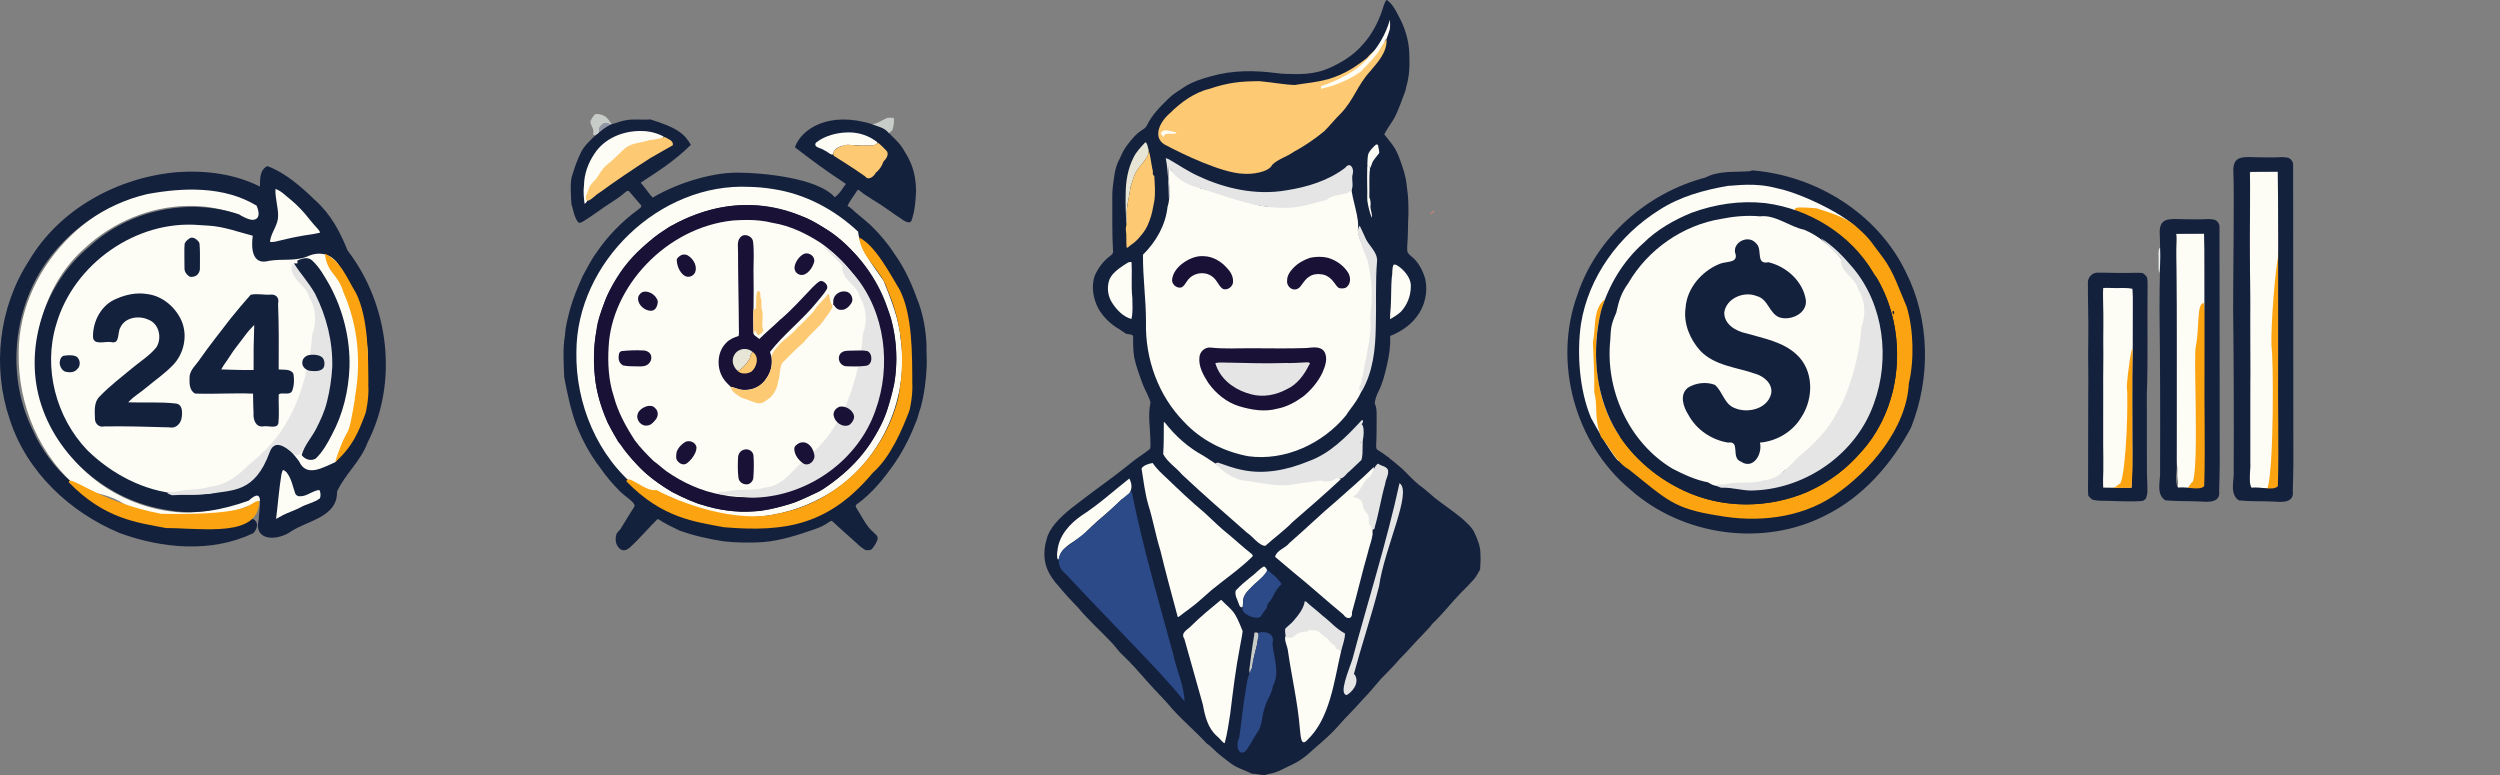
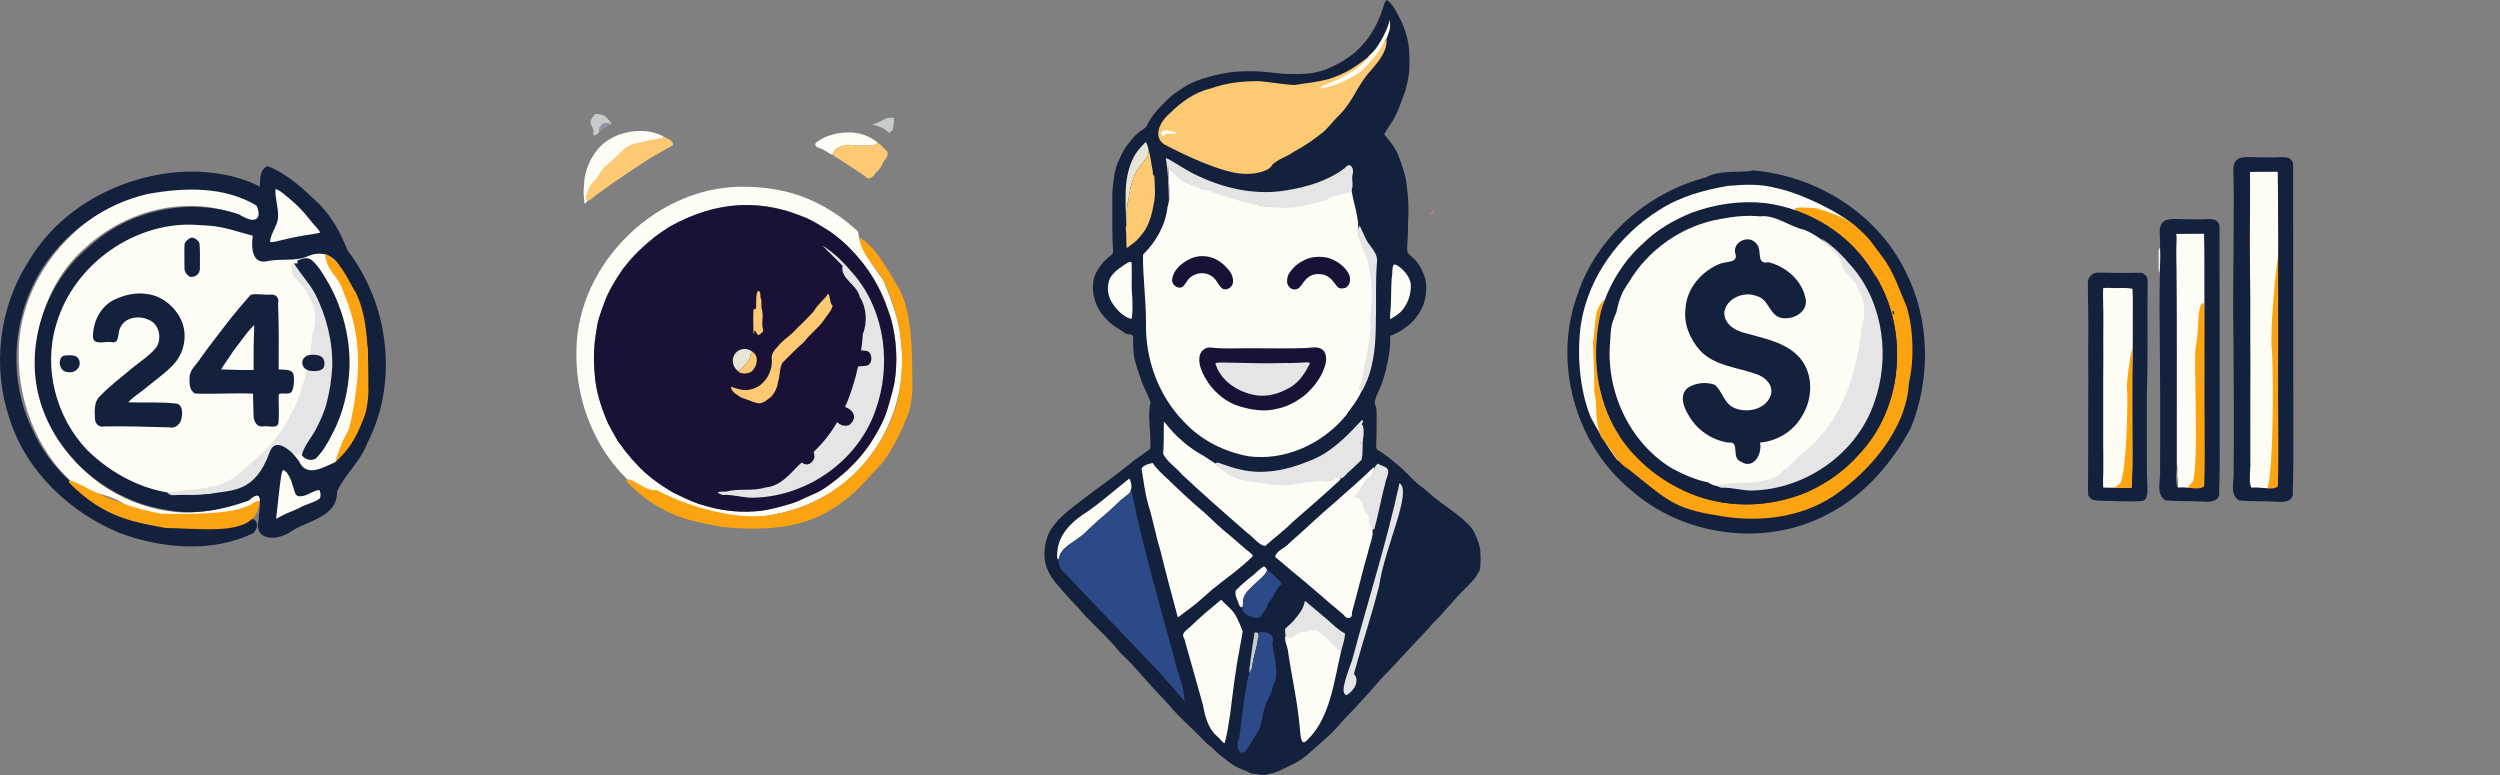
<svg xmlns="http://www.w3.org/2000/svg" xmlns:ns1="http://sodipodi.sourceforge.net/DTD/sodipodi-0.dtd" xmlns:ns2="http://www.inkscape.org/namespaces/inkscape" version="1.1" viewBox="0 0 2079.222 644.6" width="2079.222pt" height="644.6pt" id="svg390" ns1:docname="zalety-korzystania-z-autoresponderallegro.svg" ns2:version="1.3.2 (091e20e, 2023-11-25)">
  <rect x="0" y="0" width="2079.222" height="644.6" fill="#808080" stroke="none" />
  <defs id="defs390" />
  <ns1:namedview id="namedview390" pagecolor="#ffffff" bordercolor="#666666" borderopacity="1.0" ns2:showpageshadow="2" ns2:pageopacity="0.0" ns2:pagecheckerboard="0" ns2:deskcolor="#d1d1d1" ns2:document-units="pt" ns2:zoom="0.69822617" ns2:cx="1690.7129" ns2:cy="315.08415" ns2:window-width="1760" ns2:window-height="919" ns2:window-x="744" ns2:window-y="48" ns2:window-maximized="0" ns2:current-layer="svg390" />
  <path d="m 1744.284,226.772 c 7.529,-0.12 15.059,0.361 22.588,0.241 5.025,0.105 10.102,-0.436 15.097,0.038 1.241,0.978 2.896,1.993 3.52,3.483 0.722,1.79 0.617,4.002 0.647,5.912 -0.399,30.494 0.474,61.282 -0.639,91.768 -0.03,20.813 0.023,41.619 0.075,62.432 -0.015,6.018 0.511,12.043 0.414,18.06 -0.015,2.038 -0.587,3.934 -1.181,5.86 -1.301,1.346 -2.392,2.227 -4.37,2.204 -11.441,0.684 -22.98,-0.323 -34.443,-0.338 -1.7,-0.128 -3.43,-0.293 -5.092,-0.707 -1.647,-0.466 -2.971,-2.136 -4.077,-3.377 -0.444,-4.513 -0.173,-8.891 -0.188,-13.427 0.075,-23.566 0.01,-47.14 0.12,-70.707 0.301,-15.3 -0.301,-30.577 0.038,-45.884 0.293,-15.789 -0.391,-31.615 -0.316,-47.396 -0.038,-4.257 3.49,-8.139 7.808,-8.161 z" fill="#17242e" id="path92-4" style="stroke-width:0.752;fill:#14213d;fill-opacity:1" />
  <path d="m 1749.203,239.567 c 3.347,-0.346 6.777,0.083 10.147,0.015 4.927,0.105 9.335,-0.451 14.134,0.572 0.414,5.032 0.429,10.057 0.354,15.097 -0.015,10.779 -0.068,21.566 -0.06,32.345 -0.489,17.541 -0.602,35.105 -0.466,52.654 -0.03,21.829 0.511,43.462 -0.557,65.313 -7.8,0.196 -15.743,0.203 -23.536,-0.038 -0.248,-4.716 -0.09,-9.41 0.075,-14.119 0.075,-7.274 0,-14.548 -0.105,-21.821 -0.045,-14.54 0.068,-29.087 0.023,-43.627 -0.15,-14.044 0.286,-28.08 0.045,-42.123 -0.01,-10.027 0.263,-20.039 -0.075,-30.073 -0.023,-4.724 -0.278,-9.478 0.023,-14.194 z" fill="#91a1a7" id="path97-7" style="fill:#fdfdf6;fill-opacity:1;stroke-width:0.752" />
  <path d="m 1871.676,142.789 c 7.958,-0.188 15.924,-0.323 23.89,-0.165 0.128,5.965 -0.406,11.885 -0.023,17.85 0.083,6.281 -0.406,12.517 0.06,18.805 0.248,19.55 -0.098,39.114 0.023,58.671 0.263,55.723 -0.248,111.468 0.098,167.184 l -0.654,1.241 c -7.86,-0.647 -15.721,-0.436 -23.596,-0.745 -0.203,-3.49 -0.226,-6.98 -0.173,-10.471 0.233,-25.823 -0.143,-51.653 0.06,-77.476 0.143,-5.521 0.196,-11.027 0.038,-16.548 -0.226,-17.549 -0.218,-35.105 0.083,-52.654 0.09,-20.084 -0.73,-40.092 -0.316,-60.176 0.361,-14.134 0.105,-28.29 -0.03,-42.424 0.166,-1.031 0.331,-2.069 0.542,-3.092 z" fill="#909fa4" id="path65-4" style="fill:#fdfdf6;fill-opacity:1;stroke-width:0.752" />
  <path d="m 1809.898,194.443 c 7.748,0.09 15.488,-0.15 23.235,-0.135 0.098,3.611 0.324,7.214 0.421,10.824 -0.083,14.201 -0.173,28.395 -0.06,42.597 -0.03,24.07 -0.09,48.141 0.023,72.211 -0.384,26.365 0.579,52.737 -0.105,79.086 -0.143,-2.858 -0.293,-5.732 -0.602,-8.583 l -0.271,0.632 c -1.309,3.076 -1.121,6.913 -1.331,10.23 -0.158,-2.181 -0.286,-4.355 -0.526,-6.529 -1.595,1.685 -1.249,4.641 -1.565,6.815 -0.677,-0.15 -1.354,-0.308 -2.031,-0.459 -0.113,1.121 -0.226,2.242 -0.339,3.362 -1.602,0.211 -3.114,0.542 -4.656,1.053 -3.415,0.293 -6.762,0.158 -10.192,0.143 -0.286,-0.474 -0.579,-0.948 -0.865,-1.422 1.173,-3.475 -0.339,-6.334 -0.143,-9.861 0.09,-2.896 0.278,-5.702 -0.489,-8.537 -0.308,-3.957 -0.098,-7.8 -0.12,-11.772 0.03,-23.07 0.158,-46.14 0,-69.202 0.01,-19.805 0.196,-39.618 -0.06,-59.424 -0.113,-9.53 0.09,-19.053 -0.278,-28.584 -0.293,-7.469 0.639,-15.006 -0.045,-22.446 z" fill="#92a2a8" id="path83-5" style="fill:#fdfdf6;fill-opacity:1;stroke-width:0.752" />
  <path d="m 1835.22,391.075 c -0.121,4.632 -1.254,9.807 -2.372,14.172 -2.539,1.871 -13.564,3.076 -15.967,2.191 3.09,-0.177 3.038,-3.428 7.014,-7.107 5.172,-17.89 -0.01,-106.359 2.475,-113.003 2.964,-15.226 0.545,-35.427 6.465,-35.243 3.123,13.038 3.551,94.348 3.551,94.348 z" fill="#9bafb6" id="path163-2" ns1:nodetypes="sccccccs" style="fill:#fca311;fill-opacity:1;stroke-width:0.752" />
  <path d="m 1772.676,405.686 c -6.356,0.189 -6.866,0.09 -15.607,-0.002 3.234,-0.782 2.605,-1.149 6.582,-3.927 5.172,-13.511 6.4,-70.961 5.212,-80.661 0.732,-12.003 4.147,-34.246 4.736,-30.722 -0.334,26.485 -0.194,60.666 -0.194,60.666 -0.284,20.977 0.928,37.259 -0.729,54.645 z" fill="#9bafb6" id="path163-2-9" ns1:nodetypes="ccccccc" style="fill:#fca311;fill-opacity:1;stroke-width:0.654" />
  <path d="m 1898.022,391.923 c -0.121,4.632 -1.254,9.807 -2.372,14.172 -2.539,1.871 -13.564,3.076 -15.967,2.191 3.09,-0.177 2.382,0.944 6.359,-2.735 5.172,-17.89 4.801,-108.327 3.131,-117.376 -0.752,-16.319 3.169,-68.437 6.902,-81.807 5.965,-2.046 3.114,140.913 3.114,140.913 z" fill="#9bafb6" id="path163-2-4" ns1:nodetypes="sccccccs" style="fill:#fca311;fill-opacity:1;stroke-width:0.752" />
  <path d="m 1457.411,141.71 c 53.094,4.265 104.158,35.892 127.582,84.398 20.209,39.888 20.863,88.305 4.368,129.544 -16.186,30.383 -40.043,57.719 -71.362,73.097 -51.772,26.487 -118.644,16.949 -161.993,-21.509 -46.262,-38.294 -64.74,-106.025 -43.977,-162.417 15.967,-47.903 58.061,-84.496 106.512,-97.224 11.361,-6.021 24.682,-4.181 36.828,-5.244 0.681,-0.215 1.361,-0.431 2.042,-0.646 z" fill="#191236" id="path36" style="fill:#14213d;fill-opacity:1" />
  <path d="m 1152.959,0 c 1.41,0.3 2.11,1.33 3.12,2.27 3.51,3.54 5.5,8.03 7.82,12.36 4.48,8.41 7.28,17.62 8.07,27.12 0.32,7.89 0.71,16.24 -0.9,24.01 -0.43,3.29 -1.66,6.39 -2.18,9.66 -3.12,7.9 -5.68,16.38 -9.83,23.8 -2.56,4.21 -5.56,8.1 -7.81,12.52 4.46,5.46 8.97,10.6 11.61,17.26 3.34,8.44 6.59,17.64 7.25,26.75 1.18,7.22 1.35,14.69 1.27,22 -0.5,9 -0.22,18.02 -1,27 -0.03,1.86 -0.23,3.91 0.59,5.62 1.66,2.24 4.25,3.75 6.1,5.87 3.93,4.41 6.63,9.97 8.27,15.61 2.49,11.12 -0.35,23.25 -7.51,32.12 -5.39,7.05 -13.45,12.2 -21.62,15.43 0.32,7.89 -0.71,15.69 -2.5,23.36 -1.69,7.67 -3.7,15.87 -7.28,22.9 -1.54,3.06 -2.79,6.55 -3.12,9.97 1.76,3.23 1.58,6.56 1.63,10.12 -0.13,8.03 0.13,15.96 -0.37,24 0,1.64 -0.31,3.69 1.42,4.57 3.01,1.84 5.76,3.74 8.53,5.91 l 0.85,-0.2 -0.3,0.8 c 4.15,2.96 7.91,6.32 11.78,9.64 4.32,4.36 8.5,8.8 13.22,12.75 4.65,3.28 8.89,7.14 13.19,10.85 7.33,5.71 15.06,10.93 22.29,16.77 3.95,3.7 8.47,7.24 10.7,12.18 2.63,5.43 5.08,11.62 5.01,17.73 0.31,4.33 -0.02,8.6 -0.28,12.91 -1.76,2.78 -2.98,5.73 -5.23,8.22 -3.3,3.7 -6.74,7.3 -10.32,10.73 -8.44,8.63 -15.31,17.87 -24.29,26.3 -1.88,2.82 -4.5,5.11 -6.73,7.68 -6.98,7.04 -13.37,14.61 -20.39,21.61 -4.89,5.77 -10.27,11.04 -15.53,16.47 -5,5.65 -9.67,11.64 -15.01,16.97 -4.07,4.6 -8.17,9.14 -12.53,13.48 -3.86,3.82 -7.22,8.1 -11.03,11.97 -7.08,7.52 -14.93,13.62 -22.48,20.51 -3.73,3.06 -7.61,5.87 -11.99,7.92 -5.74,2.56 -10.64,5.74 -16.87,7.47 -2.3,0.41 -4.53,0.98 -6.78,1.61 -3.66,-0.02 -7.2,-1.01 -10.81,-1.19 -4.57,-2.3 -9.4,-3.81 -13.9,-6.25 -4.57,-2.72 -8.28,-6.03 -12.56,-9.3 -3.74,-2.89 -6.75,-6.78 -10.7,-9.35 -9.16,-9.84 -19.45,-18.59 -28.5,-28.51 -6.43,-7.9 -13.81,-14.82 -20.52,-22.48 -6.88,-7.8 -13.61,-15.65 -21.21,-22.79 -3.36,-3.05 -5.75,-6.83 -8.88,-10.09 -9.2,-9.84 -19.31,-18.67 -27.94,-29.09 -5.4,-5.64 -10.78,-11.21 -15.69,-17.3 -4.62,-4.9 -8.5,-10.34 -10.77,-16.72 -2.45,-7.22 -2.12,-15.53 0.1,-22.77 1.05,-4.69 3.6,-8.87 6.56,-12.59 8.28,-10.25 20.36,-18.15 30.73,-26.22 11.92,-8.72 23.82,-17.5 35.28,-26.82 4.31,-3.34 9.05,-6.2 13.29,-9.64 0.9,-1.55 0.37,-3.97 0.52,-5.74 -0.03,-10.92 -2.31,-22.25 0.07,-33.01 -1.43,-5.39 -4.63,-10.29 -6.62,-15.52 -2.63,-7.42 -5.33,-14.32 -6.95,-21.99 -0.8,-5.49 -1,-10.95 -0.89,-16.49 0.54,-3.14 -3.74,-2.53 -5.65,-3.08 -2.19,-1.14 -4.01,-2.78 -6.14,-4.02 -6.94,-4.01 -13.08,-9.9 -17.04,-16.88 -4.46,-8.28 -6.3,-18.99 -2.89,-27.94 2.67,-5.87 6.65,-11.26 11.74,-15.26 1.32,-1.21 2.9,-1.92 3.32,-3.77 -0.96,-15.12 -0.58,-30.82 -0.67,-46.04 -0.12,-5.4 0.69,-10.67 1.43,-16 0.79,-5.43 1.83,-10.7 4.62,-15.51 1.83,-4.32 3.85,-8.45 6.79,-12.14 3.4,-4.35 7.23,-9.13 12.01,-12 1.66,-1.07 3.19,-2.1 4.04,-3.96 3.9,-8.34 10.82,-15.3 17.33,-21.65 3.74,-3.86 8.16,-6.45 12.57,-9.45 7.29,-4.79 15.25,-7.54 23.65,-9.69 17.79,-5.05 35.85,-4.92 54.06,-2.54 5.28,0.71 10.68,0.78 16,0.8 9.13,0.13 18.63,-1 27.07,-4.65 10.69,-4.57 21.47,-11.2 28.98,-20.2 7.11,-7.86 12.09,-17.12 15.56,-27.09 1.27,-3.34 1.74,-6.64 3.77,-9.67 z" fill="#191236" id="path57" style="fill:#14213d;fill-opacity:1" />
  <path d="m 1153.149,32.4 c 0.826,10.533 -6.966,18.992 -13.254,26.505 -11.217,12.183 -13.389,23.28 -24.677,35.396 -4.905,4.643 -9.107,10.228 -13.943,14.904 -7.623,6.292 -16.704,12.539 -25.521,17.213 -5.373,3.927 -12.967,5.919 -17.649,10.645 -2.922,6.368 -17.452,8.136 -24.253,7.413 -17.431,-0.548 -50.335,-16.259 -65.357,-24.309 -9.56,-5.947 -4.742,-18.182 4.75,-26.237 8.385,-8.395 19.906,-16.968 32.238,-19.924 15.898,-5.4 26.213,-6.379 41.827,-6.518 13.671,1.338 20.787,2.889 29.343,3.227 11.924,-2.002 16.48,-1.891 27.871,-4.831 13.741,-4.114 22.887,-10.311 32.375,-17.693 3.815,-4.921 12.9,-10.551 16.249,-15.791 z" fill="#596178" id="path72" ns1:nodetypes="ccccccccccccccc" style="fill:#fdc972;fill-opacity:1" />
-   <path d="m 542.801,164.329 c 23.349,-13.669 53.021,-21.541 73.168,-20.699 14.205,0.097 63.417,3.426 78.361,20.456 6.096,-5.343 5.346,-6.353 9.227,-11.114 -18.32,-12.118 -27.538,-19.063 -42.458,-30.485 5.486,-15.443 28.357,-30.419 64.313,-19.186 5.18,2.06 10.25,2.74 13.92,7.38 4.04,4.22 8.44,7.7 11.52,12.79 2.57,4.2 5.32,8.53 7.03,13.16 2.74,6.99 3.97,14.63 4.02,22.12 -0.44,8.44 -0.93,16.55 -3.77,24.61 -1.16,2.88 -4.54,1.09 -6.43,0.07 -8.73,-5.55 -16.91,-12.2 -25.92,-17.34 -3.21,-2.4 -6.79,-4.08 -9.8,-6.72 -0.75,-0.48 -1.99,-2.07 -2.9,-1.18 -2.58,4.38 -6.17,8.4 -8.18,13.06 0.79,0.48 1.56,0.97 2.33,1.47 5.4,5.05 11.37,9.53 16.85,14.52 7.49,7.3 14.3,15.24 19.94,24.07 9.18,12.73 15.06,26.81 20.32,41.5 3.85,11.01 5.7,22.45 6.22,34.07 -0.15,5.97 0.41,11.9 0.16,17.87 -0.51,11.52 -1.97,22.85 -4.96,34 -1.07,3.14 -1.99,6.27 -2.86,9.47 -4.88,12.83 -10.74,25.11 -18.48,36.48 -8.8,12.78 -19.28,25.81 -32.02,34.84 -1.68,1.1 0.15,3.33 0.8,4.54 4.24,6.43 7.16,13.38 12.83,18.22 1.65,1.67 3.8,2.88 3.99,5.45 -0.68,3.18 -2.7,6.24 -4.77,8.7 -1.45,1.65 -3.42,1 -5.38,1.08 -2.66,-1.65 -5.19,-3.43 -7.35,-5.71 -6.77,-6.21 -13.79,-12.18 -20.49,-18.47 -0.92,-0.41 -2.13,0.66 -2.9,1.08 -3.49,2.44 -7.38,4.34 -11.43,5.66 -13.74,4.77 -28.55,9.63 -43.13,10.77 -10.93,0.69 -22.05,0.57 -32.94,-0.68 -12.36,-1.92 -24.82,-4.7 -36.59,-8.98 -5.97,-2.84 -12.03,-5.7 -17.52,-9.41 l -0.88,0.12 c -5.71,5.68 -11.05,11.78 -16.7,17.54 -2.54,2.32 -4.81,5.09 -7.64,7.04 -2.11,1.59 -5.22,1.6 -7.1,-0.36 -3.17,-2.89 -3.77,-7.44 -2.64,-11.41 0.49,-1.94 2.43,-3.26 3.59,-4.91 3.75,-5.8 7.04,-11.82 10.9,-17.54 0.99,-1.6 0.97,-2.32 -0.18,-3.81 -3.25,-3.72 -7.74,-6.26 -11.24,-9.79 -6.02,-6.06 -11.59,-12.5 -16.39,-19.58 -8.41,-10.83 -15.02,-23.12 -20.05,-35.86 -4.56,-12.62 -7.53,-26.48 -9.95,-39.61 -0.37,-11.44 -1.37,-23.57 0.68,-34.85 0.29,-7.49 2.58,-15.27 4.42,-22.47 2.6,-9.15 6.34,-17.87 10.22,-26.61 3.84,-6.83 7.07,-13.79 11.83,-20.05 9.17,-13.52 20.86,-25.43 34.02,-35.09 1.01,-1 3.37,-2.02 2.88,-3.71 -3.46,-3.83 -6.67,-7.85 -10.05,-11.75 -1.59,-1.01 -2.73,0.54 -3.92,1.4 -3.24,2.87 -6.81,5.24 -10.44,7.57 -8.15,5.14 -15.65,11.05 -23.89,16.11 -1.27,0.62 -3.09,1.89 -4.27,0.5 -3.41,-4.51 -4,-10.64 -5.49,-15.08 -0.34,-7.05 -1.15,-14.95 0.13,-21.93 2.13,-7.15 4.52,-14.35 7.86,-21.03 2.9,-5.72 7.26,-9.33 11.63,-13.83 1.31,-0.94 2.58,-1.93 3.78,-3.02 2.86,-2.54 5.76,-4.56 9.21,-6.23 l 1,-0.23 c 4.31,-1.17 8.3,-2.99 12.79,-3.5 3.34,-0.88 15.855,0.01 19.185,-0.53 21.6,6.634 28.355,11.653 33.771,21.151 -14.061,13.772 -26.429,21.441 -41.676,31.461 5.578,6.792 6.215,8.345 9.89,12.426 z" fill="#191236" id="path77" ns1:nodetypes="cccccccccccccccccccccccccccccccccccccccccccccccccccccccccccccccccccccccccc" style="fill:#14213d;fill-opacity:1" />
  <path d="m 494.831,95.05 c 2.74,-0.728 5.6,0.274 8.049,1.474 2.521,1.57 4.007,4.226 5.762,6.528 -1.059,1.172 -2.725,-0.909 -4.124,-0.719 -1.605,-0.498 -2.982,0.568 -4.127,1.544 -1.415,1.147 -2.623,3.024 -1.988,4.898 0.348,1.983 -2.056,2.742 -3.312,3.761 -2.213,0.297 -1.857,-2.096 -1.477,-3.465 -0.297,-2.867 -2.511,-5.155 -2.623,-8.06 0.893,-2.205 2.259,-4.193 3.84,-5.96 z" fill="#c7ccc8" id="path101" />
  <path d="m 737.631,98.16 c 1.853,-0.339 3.75,-0.28 5.62,-0.14 0.765,3.504 -0.141,7.072 -1.14,10.43 -0.93,0.74 -1.855,1.484 -2.78,2.23 -1.888,-2.457 -4.649,-4.059 -7.52,-5.109 -2.118,-0.802 -4.297,-1.431 -6.4,-2.271 3.269,-0.297 6.145,-2.032 8.981,-3.54 1.061,-0.57 2.129,-1.131 3.239,-1.6 z" fill="#c7ccc8" id="path102" />
  <path d="m 502.541,102.34 c 2,-0.3 3.58,0.28 5.3,1.21 -3.45,1.67 -6.35,3.69 -9.21,6.23 -1.41,-3.69 1.14,-5.64 3.91,-7.44 z" fill="#9096a6" id="path104" />
  <path d="m 968.569,108.43 c 3.55,-0.3 6.64,1.36 9.98,1.64 -0.46,0.42 -0.92,0.85 -1.39,1.27 -2.96,0.19 -5.53,-0.7 -8.39,0.47 -0.36,0.72 -0.72,1.45 -1.08,2.18 -0.89,-1.04 -1.68,-2.1 -2.41,-3.25 1.05,-0.99 1.72,-2.19 3.29,-2.31 z" fill="#c7ccc8" id="path107" style="fill:#fdfdf6;fill-opacity:1" />
  <path id="path109" d="m 533.428,108.968 c -15.033,-0.342 -30.851,6.055 -39.149,19.064 -5.168,7.686 -8.427,16.756 -8.577,26.056 -0.731,5.129 -0.116,10.28 0.44,15.391 3.706,-1.832 1.048,-4.35 4.333,-7.378 0.82,-2.407 6.16,-9.809 6.37,-8.739 3.731,-0.874 3.279,-6.236 6.468,-9.199 2.796,-3.619 7.807,-6.118 10.789,-9.615 4.721,-4.001 7.157,-6.286 13.44,-7.939 4.562,-1.669 8.191,-3.949 12.733,-5.74 3.576,-0.279 10.864,-5.66 11.772,-7.261 -5.79,-3.044 -12.057,-4.636 -18.617,-4.639 z" style="fill:#fdfdf6;fill-opacity:1" ns1:nodetypes="cccccccccccc" />
  <path id="path110" style="fill:#fdfdf6;fill-opacity:1" d="m 705.373,110.114 c -9.471,0.178 -19.215,2.625 -26.773,8.548 -2.475,4.238 4.802,4.341 6.979,6.385 2.305,0.75 5.815,4.561 7.311,3.214 0.467,-5.633 7.253,-6.913 11.8,-7.849 5.359,0.3 10.736,0.835 16.137,0.559 2.828,0.221 8.498,0.301 8.946,-2.611 -6.894,-5.522 -15.578,-8.389 -24.401,-8.246 z m 1.919,9.661 -0.104,0.025 z" ns1:nodetypes="ccccccccccc" />
  <path id="path112" d="m 552.761,113.911 c -4.037,1.351 -8.227,2.33 -12.488,2.561 -7.131,2.592 -15.751,2.078 -21.477,7.763 -4.866,4.48 -9.382,9.369 -14.669,13.36 -3.671,3.258 -5.801,7.783 -8.671,11.653 -2.699,2.611 -5.613,5.448 -6.231,9.326 -0.999,2.369 -3.833,7.584 -0.223,8.457 3.716,-1.429 6.131,-4.85 9.557,-6.778 13.712,-9.979 27.775,-19.476 42.052,-28.623 6.256,-3.752 12.71,-7.161 18.999,-10.858 0.607,-4.028 -4.192,-5.228 -6.85,-6.86 z m 4.92,4.623 c -0.576,0.027 -0.913,0.043 0,0 z m -55.882,37.197 c 0.496,0.225 0.837,0.381 0,0 z" style="fill:#fdc972;fill-opacity:1" />
  <path id="path117" d="m 730.181,118.701 c -3.706,3.82 -9.406,1.776 -14.076,2.299 -4.778,0.494 -9.56,-1.445 -14.255,-0.098 -3.687,1.269 -10.281,3.431 -8.585,8.52 2.509,1.824 5.393,3.339 8.015,5.111 6.137,3.896 12.222,7.878 18.157,12.076 2.897,3.986 7.499,0.092 9.02,-3.079 3.198,-2.447 5.082,-5.696 6.393,-9.318 2.537,-2.307 5.187,-6.676 1.827,-9.489 -2.156,-2.021 -4.054,-4.316 -6.495,-6.021 z" style="fill:#fdc972;fill-opacity:1" ns1:nodetypes="sccccccccss" />
  <path d="m 952.609,118.27 c 1.8,0.96 1.98,4.48 2.63,6.27 0.6,5.11 -2.8,7.64 -5.25,11.64 -3.58,3.69 -6.31,8.14 -7.7,13.12 -0.85,2.96 -2.15,5.38 -2.33,8.44 -1.09,7.39 -3.25,14.36 -2.87,22.01 -0.12,2.3 0.61,5 -0.24,7.16 -0.55,-8.4 -0.87,-16.73 -0.64,-25.16 -0.04,-10.59 1.74,-21.37 6.58,-30.87 2.27,-4.72 6.24,-8.79 9.82,-12.61 z" fill="#e7e6d6" id="path118" />
-   <path id="path120" d="m 1145.202,120.144 c -0.275,-0.023 -0.605,0.052 -0.993,0.256 -2.183,2.026 -4.373,4.131 -5.814,6.772 -1.211,2.676 -0.911,5.697 -1.154,8.558 0.024,1.136 -0.01,2.302 0.164,3.429 -0.141,-0.367 -0.223,-0.767 -0.259,-1.17 -0.196,6.082 -0.113,12.17 -0.04,18.253 0.243,3.811 -0.237,7.639 0.189,11.44 0.793,4.58 1.875,9.135 3.58,13.471 0.653,-3.085 -0.956,-6.014 -1.141,-9.056 0.466,-2.727 0.183,-5.589 -0.877,-8.149 0.206,-6.928 -0.169,-13.864 0.208,-20.789 0.397,-1.708 0.407,-3.534 0.104,-5.269 0.17,0.518 0.365,1.516 0.47,1.869 0.848,-1.65 1.209,-3.49 1.95,-5.184 1.598,-2.569 3.675,-4.825 5.481,-7.255 0.071,-1.752 -0.384,-3.461 -0.732,-5.162 0.031,-0.995 -0.309,-1.946 -1.135,-2.014 z m -8.057,17.845 c 0.014,-0.439 0.027,-0.879 0.044,-1.318 -0.07,0.402 -0.085,0.86 -0.044,1.318 z m 1.847,-0.422 c 0.05,-0.005 0.112,0.125 0.176,0.321 -0.178,0.028 -0.246,0.247 -0.283,0.536 -0.01,-0.05 -0.011,-0.102 -0.019,-0.146 0.02,-0.504 0.065,-0.704 0.126,-0.71 z" style="fill:#fdfdf6;fill-opacity:1" />
  <path id="path124" d="m 955.24,124.54 c 0.727,4.481 -2.754,7.863 -5.018,11.269 -3.846,4.118 -6.909,9.059 -8.27,14.578 -1.241,3.022 -1.97,6.184 -2.326,9.422 -1.351,7.318 -3.128,14.687 -2.476,22.186 0.717,3.166 -1.115,6.08 -0.77,9.228 0.671,4.575 0.192,9.19 0.548,13.792 -0.183,2.886 3.035,-1.226 4.346,-1.782 2.656,-1.744 4.863,-3.963 6.86,-6.423 3.326,-3.64 5.979,-7.853 7.591,-12.526 2.32,-5.517 3.213,-11.451 4.33,-17.284 1.011,-6.889 0.312,-13.86 -0.047,-20.77 -2.14,-0.761 -0.601,-3.675 -1.55,-5.376 -1.125,-5.427 -1.579,-11.001 -3.22,-16.314 z m -1.201,33.58 c -0.649,1.247 -2.541,4.5 -2.515,4.374 0.928,-1.405 1.683,-2.913 2.515,-4.374 z" style="fill:#fdc972;fill-opacity:1" />
  <path d="m 972.239,136.84 c 3.471,12.097 2.27,-1.415 26.014,19.712 8.232,2.145 15.678,3.416 24.197,5.103 9.605,4.286 19.733,8.731 30.129,9.975 11.717,1.981 23.856,-2.735 35.602,-5.163 8.158,-3.55 17.574,-2.397 25.438,-7.536 4.446,-0.728 10.935,-1.289 10.203,-3.59 0.535,10.694 7.154,26.086 5.483,35.988 1.129,13.24 12.278,21.119 12.444,34.626 2.369,12.193 -0.045,28.675 -0.236,40.868 0.534,7.93 -0.223,14.356 -1.673,22.099 4.972,-7.74 0.416,6.413 -1.644,8.921 -1.728,10.181 -0.324,9.75 -3.757,19.228 -0.916,11.97 -11.485,22.352 -14.873,28.289 -19.369,23.636 -50.794,38.297 -81.487,34.071 -20.262,-3.811 -39.396,-13.483 -53.46,-28.7 -21.249,-21.727 -32.22,-52.202 -31.514,-82.403 0.09,-18.837 -2.728,-37.928 -2.486,-56.527 10.812,-10.679 18.739,-24.431 20.398,-39.715 3.653,-11.394 -0.429,-24.57 1.222,-35.245 z" fill="#e7e6d6" id="path136" ns1:nodetypes="cccccccccccccccccccc" style="fill:#fdfdf6;fill-opacity:1" />
  <path d="m 1437.471,154.53 c 5.532,0.004 21.672,-2.947 39.732,1.88 27.684,5.48 77.326,33.589 65.473,36.804 -9.493,4.918 -52.65,55.694 -63.444,57.656 -8.718,5.659 -89.829,-40.486 -99.317,-35.489 -13.343,12.889 -28.181,20.229 -34.732,37.838 -9.858,9.499 1.261,29.408 -0.512,42.073 -0.788,14.493 4.222,72.917 2.2,87.363 0.49,5.379 -12.31,-14.369 -23.672,-35.174 -9.663,-22.993 -11.848,-53.752 -8.304,-78.18 6.284,-39.113 31.694,-73.771 64.991,-94.595 17.257,-11.235 37.481,-16.755 57.585,-20.175 z" fill="#e7e6d6" id="path146" ns1:nodetypes="cccccccccccc" style="fill:#fdfdf6;fill-opacity:1" />
  <path id="path147" style="fill:#fca311;fill-opacity:1" d="m 1560.713,230.778 c 26.942,45.669 22.122,109.247 -15.275,147.818 -30.549,34.547 -80.926,48.82 -125.228,36.683 -44.301,-12.216 -82.742,-49.114 -90.281,-95.4 -4.546,-23.501 -3.251,-48.288 4.842,-70.888 -10.265,7.844 -7.319,23.748 -9.971,35.223 0.449,13.975 1.482,27.883 1.105,41.775 3.277,12.79 -0.517,20.359 5.648,37.361 7.569,8.959 12.922,21.413 23.142,27.08 31.602,25.152 37.031,32.585 73.846,38.314 32.791,6.082 68.543,2.297 96.317,-16.193 30.516,-20.67 60.821,-56.355 62.723,-93.73 4.566,-19.245 3.933,-44.972 -1.804,-63.662 -5.953,-13.655 -10.934,-29.426 -20.053,-41.341 -9.604,-12.211 -8.853,-13.636 -20.871,-24.403 -7.324,-6.876 -16.31,-10.712 -34.209,-16.187 -42.814,-3.575 -2.13,5.203 50.068,57.551 z m -68.537,-67.673 c 3.051,-0.032 -2.368,0.128 0,0 z m 81.763,95.496 c 3.303,-0.371 0.062,6.537 0,0 z" ns1:nodetypes="ccccccccccccccccccccc" />
  <path id="path148" style="fill:#fdfdf6;fill-opacity:1" d="m 623.179,155.414 c -74.488,-3.626 -143.577,62.718 -143.798,137.153 -0.868,43.063 17.505,87.338 51.703,114.197 12.966,2.66 24.909,4.242 36.641,12.093 36.883,17.593 81.864,14.017 117.132,-5.732 45.594,-24.846 71.659,-79.274 64.324,-130.376 -1.351,-17.122 -8.005,-33.396 -14.261,-49.179 -8.952,-12.984 -19.591,-25.899 -21.256,-40.916 -19.452,-18.281 -43.961,-31.395 -70.555,-35.401 -6.587,-1.092 -13.253,-1.708 -19.929,-1.84 z m -3.236,15.152 c 52.562,-1.186 101.588,36.335 118.205,85.549 17.955,47.81 1.966,105.678 -37.192,138.299 -22.956,20.009 -53.644,31.181 -84.048,31.221 -39.528,-1.549 -78.27,-22.308 -100.185,-55.431 -36.446,-48.712 -28.103,-124.602 17.724,-164.623 23.026,-21.438 53.946,-34.526 85.496,-35.015 z" ns1:nodetypes="ccccccccccccccccc" />
  <path d="m 1468.391,168.94 c 36.306,4.715 70.843,25.95 89.596,57.687 19.025,28.488 23.929,65.243 16.397,98.33 -4.701,18.548 -13.188,36.072 -26.041,50.374 -12.172,14.354 -27.761,25.776 -44.763,33.722 -32.617,13.922 -71.128,14.169 -103.329,-1.053 -24.29,-11.472 -45.445,-30.016 -58.392,-53.707 -15.493,-28.915 -17.856,-63.919 -10.329,-95.543 6.404,-21.566 18.294,-41.527 35.206,-56.514 11.257,-11.216 25.439,-19.255 40.033,-25.255 19.836,-7.241 40.527,-10.369 61.62,-8.041 z" fill="#191236" id="path152" style="fill:#14213d;fill-opacity:1" />
  <path d="m 618.571,170.56 c 16.32,-0.32 32.83,3.13 47.96,9.19 7.35,2.34 13.28,6.48 19.88,10.33 9.66,5.72 17.79,13.31 25.26,21.62 7.02,7.93 13.21,16.55 18.01,26.01 5.02,8.71 7.87,17.87 11.31,27.24 4.58,17.76 5.91,36.12 2.77,54.25 -1.38,6.27 -3.44,12.33 -4.97,18.56 -2.89,11.33 -8.5,20.78 -14.63,30.58 -10.37,15.49 -24.16,28.13 -39.56,38.51 -3.16,2.12 -6.52,3.49 -10.03,4.9 -5.46,2.11 -10.96,5.52 -16.62,7.09 -8.18,2.33 -16.53,4.82 -24.95,6.03 -14.97,1.57 -30.46,0.45 -44.94,-3.76 -3.5,-1.3 -7.17,-1.7 -10.5,-3.42 -6.51,-2.38 -12.5,-5.71 -18.78,-8.56 -9.38,-5.86 -18.45,-11.88 -26.24,-19.82 -4.32,-4.57 -8.53,-9.15 -12.5,-14.05 -2.11,-2.57 -3.69,-5.44 -5.98,-7.87 -3.1,-5.41 -5.86,-10.68 -8.82,-16.17 -4.93,-12.23 -9.53,-25.23 -10.46,-38.47 -1.25,-12.69 -1.07,-25.45 1.28,-38 0.77,-7.77 3.49,-14.77 6.2,-22 3.36,-10.45 10.07,-20.21 16.11,-29.32 6.84,-8.73 14.49,-16.83 23.19,-23.74 4.54,-4.43 9.81,-7.29 14.98,-11 19.23,-10.61 39.87,-17.75 62.03,-18.13 z" fill="#191236" id="path153" />
  <path d="m 1193.399,174.91 c -1.14,1.42 -2.58,3.33 -4.52,3.56 1.3,-1.33 2.56,-3.37 4.52,-3.56 z" fill="#c98478" id="path154" />
  <path d="m 1463.911,179.94 c 12.343,-1.655 25.071,8.901 36.44,11.075 22.107,8.946 38.333,31.752 49.83,52.048 8.001,10.566 6.191,28.584 3.184,40.391 0.338,10.769 -2.242,27.22 -8.464,36.084 -6.185,7.924 -14.305,22.288 -21.017,31.697 -6.7,11.34 -12.273,23.765 -22.558,32.432 -8.191,6.48 -15.654,3.147 -20.521,11.937 -4.798,9.469 -18.192,7.491 -27.614,8.875 -10.905,-2.589 -22.628,3.814 -32.596,-3.331 -10.376,-1.926 -20.381,-6.579 -29.767,-11.454 -36.182,-21.754 -55.928,-65.59 -51.562,-107.138 0.549,-8.896 0.191,-11.811 4.93,-22.422 2.242,-10.077 4.037,-16.293 10.066,-24.675 16.36,-28.098 45.362,-48.278 77.505,-53.469 10.555,-2.106 21.404,-3.052 32.145,-2.052 z" fill="#e7e6d6" id="path156" ns1:nodetypes="cccccccccccccccc" style="fill:#fdfdf6;fill-opacity:1" />
-   <path id="path157" d="m 622.029,182.937 c -4.131,-0.026 -8.285,0.157 -12.477,0.442 -55.661,5.816 -100.94,55.194 -103.361,105.12 -0.84,13.65 -0.059,28.16 4.301,41.21 3.47,13.17 10.149,25.21 17.509,36.56 4.64,6.34 10.101,11.75 15.661,17.24 3.75,2.62 7.039,5.761 10.699,8.481 13.73,9.58 29.15,16.56 45.69,19.49 16.74,3.64 33.61,2.04 50.02,-2.32 5.44,-1.65 10.711,-3.76 16.031,-5.78 16.73,-7.13 30.91,-18.691 42.27,-32.791 3.39,-4.18 11.952,-14.75 14.642,-19.38 25.609,-68.374 -1.096,-121.216 -39.992,-148.879 -12.14,-7.99 -26.019,-14.67 -40.459,-16.98 -6.825,-1.738 -13.647,-2.368 -20.533,-2.413 z" style="fill:#fdfdf6;fill-opacity:1" ns1:nodetypes="scccccccccccccs" />
  <path id="path158-9" d="m 700.737,220.998 c -2.1,10.959 12.244,15.724 14.276,25.836 5.798,9.221 6.515,21.155 2.537,31.214 -0.993,20.949 -8.842,51.573 -19.486,69.774 -8.655,16.374 -19.449,27.2 -33.722,38.97 -7.194,7.318 -15.634,17.806 -27.627,18.575 -10.627,3.444 -21.865,0.601 -32.582,3.426 -5,0.177 -11.206,-0.027 -3.197,2.827 9.665,-0.534 18.567,2.999 28.138,2.223 43.342,-1.86 84.566,-31.061 98.948,-72.282 13.572,-37.109 8.317,-81.938 -17.311,-112.657 -7.905,-9.357 -16.353,-18.336 -26.862,-24.827 z" style="fill:#e5e5e5;fill-opacity:1" ns1:nodetypes="ccccccccccccc" />
  <path id="path158" d="m 1531.232,215.025 c -2.1,10.959 12.244,15.724 14.276,25.836 5.798,9.221 6.515,21.155 2.537,31.214 -0.993,20.949 -8.842,51.573 -19.486,69.774 -8.655,16.374 -19.449,27.2 -33.722,38.97 -7.194,7.318 -15.634,17.806 -27.627,18.575 -10.627,3.444 -21.865,0.601 -32.582,3.426 -5,0.177 -11.206,-0.027 -3.197,2.827 9.665,-0.534 18.567,2.999 28.138,2.223 43.342,-1.86 84.566,-31.061 98.948,-72.282 13.572,-37.109 8.317,-81.938 -17.311,-112.657 -7.905,-9.357 -16.353,-18.336 -26.862,-24.827 z" style="fill:#e5e5e5;fill-opacity:1" ns1:nodetypes="ccccccccccccc" />
  <path d="m 626.261,200.74 c 1.07,7.87 0.42,16.08 0.42,24.01 0.09,10.69 0.25,21.39 0.01,32.08 -0.37,5.96 -0.15,11.92 -0.1,17.93 0.12,1.41 -0.15,2.71 0.7,3.9 1.4,1.1 2.78,2.23 4.23,3.27 5.37,-5.38 11.27,-10.2 16.72,-15.51 10.03,-8.38 18.54,-18.06 27.56,-27.46 2.03,-1.87 4.15,-4.34 6.76,-5.34 3.1,0 7,3.99 4.95,7.1 -2.07,3.68 -5.19,6.82 -7.77,10.16 -11.97,14.88 -27.67,26.77 -39.35,41.81 0.47,1.47 0.9,2.95 1.32,4.43 0.76,6.53 -0.46,12.18 -4.3,17.53 -3.95,6.59 -11.24,10.06 -18.84,9.64 -4.04,0.23 -6.97,-2.05 -10.83,-2.56 -2.26,-2.19 -4.48,-4.3 -6.18,-6.98 -5.81,-8.69 -5.26,-22.12 2.4,-29.6 2.85,-3.11 6.48,-4.44 10.37,-5.76 0.44,-2.23 0.2,-4.39 0.18,-6.64 -0.08,-21.01 -0.7,-41.99 -0.69,-63 0.12,-3.79 -1.06,-9.01 1.66,-12.04 2.91,-4.19 10.07,-1.75 10.78,3.03 z" fill="#191236" id="path162" />
  <path id="path163" d="m 714.51,197.52 c 2.098,16.956 18.669,27.222 23.557,43.327 9.34,21.447 16.462,51.684 9.033,89.749 1.63,-10.341 8.922,-1.129 11.652,-13.156 -0.149,-22.851 0.181,-54.991 -10.28,-76.064 -7.67,-12.587 -20.324,-37.293 -33.962,-43.856 z m 22.008,25.551 c -0.326,1.927 -0.27,1.593 0,0 z m 12.173,99.97 c -8.642,50.856 -50.547,94.792 -101.553,104.047 -34.767,8.692 -82.095,-8.983 -101.23,-19.634 -8.281,2.489 -24.344,-14.066 -24.895,-7.075 29.82,30.727 57.274,33.566 81.01,38.103 51.969,4.404 87.793,-2.137 123.93,-45.329 14.698,-12.836 24.453,-36.25 29.854,-50.218 3.109,-7.135 7.205,-48.886 -7.116,-19.894 z" style="fill:#fca311;fill-opacity:1" ns1:nodetypes="cccccccccccccccc" />
  <path id="path148-2" style="fill:#fdfdf6;fill-opacity:1" d="M 159.341,156.112 C 84.853,152.486 15.764,218.83 15.543,293.265 c -0.868,43.063 17.505,87.338 51.703,114.197 12.966,2.66 24.909,4.242 36.641,12.093 36.883,17.593 81.864,14.017 117.132,-5.732 45.594,-24.846 71.659,-79.274 64.324,-130.376 -1.351,-17.122 -8.005,-33.396 -14.261,-49.179 -8.952,-12.984 -19.591,-25.899 -21.256,-40.916 -19.452,-18.281 -43.961,-31.395 -70.555,-35.401 -6.587,-1.092 -13.253,-1.708 -19.929,-1.84 z m -3.236,15.152 c 52.562,-1.186 101.588,36.335 118.205,85.549 17.956,47.81 1.966,105.678 -37.192,138.299 -22.956,20.009 -53.644,31.181 -84.048,31.221 -39.528,-1.549 -78.27,-22.308 -100.185,-55.431 -36.446,-48.712 -28.103,-124.602 17.724,-164.623 23.026,-21.438 53.946,-34.526 85.496,-35.015 z" ns1:nodetypes="ccccccccccccccccc" />
  <path d="m 1461.141,203.02 c 4.658,5.086 -1.029,17.296 9.683,15.089 14.913,3.55 28.649,15.796 31.071,31.327 1.381,11.163 -12.464,17.557 -21.832,14.551 -8.688,-3.127 -9.431,-15.465 -19.065,-17.752 -10.446,-4.313 -25.209,1.722 -26.929,13.531 -0.323,10 9.809,15.786 18.433,17.504 14.412,4.218 30.297,6.951 41.664,17.545 14.405,13.111 14.33,36.305 4.158,51.886 -7.198,12.248 -20.497,20.213 -34.584,21.407 2.256,9.346 -5.479,22.861 -15.923,15.762 -8.472,-3.029 -0.08,-17.475 -10.557,-15.762 -13.774,-2.23 -26.297,-10.669 -33.001,-23.011 -4.223,-6.565 -7.782,-16.925 -0.365,-22.71 6.468,-4.022 15.207,-5.052 22.376,-2.31 6.539,5.571 7.764,16.357 16.851,19.461 10.673,4.372 26.537,0.538 29.832,-11.717 1.928,-8.173 -5.492,-14.664 -12.62,-16.81 -15.709,-5.627 -34.27,-6.616 -46.376,-19.464 -8.542,-9.578 -13.91,-22.495 -12.101,-35.472 1.12,-16.507 13.657,-30.835 28.705,-36.752 5.809,-2.228 15.912,-0.344 12.424,-9.482 -1.252,-8.571 10.361,-14.214 16.603,-8.411 l 0.815,0.746 z" fill="#191236" id="path166" style="fill:#14213d;fill-opacity:1" />
-   <path d="m 668.831,211.05 c 4.09,-1.52 9.17,2.15 8.34,6.64 -1.19,4.35 -4.22,9.21 -8.66,10.78 -4.31,1.18 -8.38,-2.29 -7.66,-6.74 0.7,-4.19 4.1,-8.88 7.98,-10.68 z" fill="#191236" id="path167" />
  <path d="m 566.831,212.05 c 2.19,-0.82 4.52,-0.38 6.31,1.14 3.96,2.83 7,8.67 4.93,13.46 -1.69,3.35 -5.72,4.61 -8.97,2.54 -4.08,-2.88 -6.23,-8.52 -6.25,-13.39 0.57,-1.68 2.5,-2.91 3.98,-3.75 z" fill="#191236" id="path168" />
  <path d="m 1001.569,213.07 c 7.191,0.26 13.792,4.205 18.54,9.437 3.004,2.983 5.447,6.887 5.41,11.253 0.441,4.215 -4.531,8.219 -8.508,6.463 -2.348,-1.428 -3.503,-4.109 -5.114,-6.236 -2.292,-3.666 -6.212,-6.276 -10.549,-6.668 -5.483,-0.676 -11.261,1.898 -14.198,6.627 -1.458,1.861 -2.49,4.47 -4.945,5.187 -3.981,0.822 -8.203,-3.233 -7.293,-7.276 0.755,-4.976 4.082,-9.211 7.919,-12.28 5.315,-4.104 11.872,-7.154 18.738,-6.508 z" fill="#191236" id="path169" />
  <path d="m 1089.669,214.38 c 4.825,-1.023 9.925,-1.125 14.734,0.015 6.867,2.014 13.176,6.43 16.942,12.569 2.078,3.586 2.173,8.73 -1.153,11.618 -1.355,1.365 -3.504,1.349 -5.303,1.236 -2.354,-0.148 -3.458,-2.47 -4.771,-4.095 -2.449,-3.552 -5.912,-6.747 -10.309,-7.481 -3.805,-0.666 -8.023,-0.326 -11.215,2.041 -3.01,1.908 -4.795,5.041 -6.923,7.784 -1.476,2.036 -4.145,3.274 -6.618,2.417 -2.927,-0.918 -4.941,-4.003 -4.569,-7.059 -0.143,-4.291 2.627,-7.914 5.43,-10.872 3.8,-3.831 8.654,-6.503 13.754,-8.174 z" fill="#191236" id="path170" />
  <path d="m 941.119,218.05 c 0.58,9.84 -0.49,19.82 0.64,29.7 0.06,5.93 0.57,11.66 -0.72,17.52 -6.49,-1.49 -12.34,-7.58 -15.85,-13.05 -3.71,-5.48 -4.67,-12.23 -2.88,-18.58 1.66,-5.62 7.52,-9.87 12.19,-12.99 1.91,-1.08 4.31,-3.39 6.62,-2.6 z" fill="#e7e6d6" id="path172" style="fill:#fdfdf6;fill-opacity:1" />
  <path d="m 1159.049,220.17 c 1.9,-0.7 4.17,1.42 5.63,2.44 4.58,3.75 9.28,9.89 8.66,16.14 -0.04,7.43 -3.15,15.12 -8.24,20.52 -2.65,2.46 -5.88,4.47 -9.04,6.2 0.07,-3.25 0.15,-6.49 0.58,-9.72 0.5,-8.33 0.21,-16.75 0.87,-25.07 0.87,-3.4 -0.07,-7.42 1.54,-10.51 z" fill="#d8b0a4" id="path173" style="fill:#fdfdf6;fill-opacity:1" />
  <path d="m 630.051,242.14 c 3.645,-0.682 1.446,4.53 2.962,6.533 0.692,3.183 -0.327,6.582 0.934,9.689 1.154,5.473 -1.067,11.212 0.9,16.574 -0.55,1.782 -2.955,3.137 -4.054,3.902 -1.402,-0.77 -2.169,-4.262 -3.387,-3.737 0.039,1.386 -0.33,4.561 -0.741,1.501 -0.146,-6.583 -0.348,-13.188 0.025,-19.771 3.029,2.128 2.005,-3.732 2.248,-5.455 -0.014,-3.1 -0.11,-6.317 1.112,-9.235 z" fill="#c7ccc8" id="path176" style="fill:#fdc972;fill-opacity:1" />
  <path d="m 533.921,243.1 c 5.11,-2.22 12.17,2.34 13.16,7.63 -0.1,3.24 -1.59,7.64 -5.5,7.74 -5.02,0.13 -10.75,-4.51 -10.9,-9.72 -0.15,-2.47 1.28,-4.34 3.24,-5.65 z" fill="#191236" id="path177" />
  <path d="m 703.591,242.54 c 4.15,0.41 6.83,6.27 4.44,9.67 -1.79,2.77 -4.88,5.8 -8.46,5.48 -2.98,0.15 -4.65,-1.76 -6.13,-4.05 l -0.49,-0.1 c 0.23,-2.16 -0.25,-3.87 0.6,-5.77 1.54,-3.83 6.02,-6.13 10.04,-5.23 z" fill="#191236" id="path178" />
  <path d="m 688.911,244.3 c 1.856,2.912 1.104,8.056 3.572,9.839 -0.759,4.494 -4.765,7.942 -7.328,12.181 -4.653,6.778 -11.648,11.469 -16.433,18.127 -6.358,5.393 -12.131,11.423 -18.027,17.305 -2.62,4.885 -1.796,10.624 -3.56,15.725 -0.633,4.849 -2.792,9.384 -6.219,12.852 -3.303,2.418 -6.788,6.122 -11.299,4.889 -4.396,-1.146 -8.51,-3.16 -12.878,-4.441 -3.426,-2.276 -8.229,-4.537 -9,-9.047 4.941,1.182 9.819,3.56 15.026,2.424 11.923,-1.483 20.147,-13.926 19.102,-25.479 -0.844,-5.405 4.069,-9.149 7.04,-12.963 4.56,-4.536 10.206,-7.932 14.207,-13.029 4.883,-4.316 9.34,-9.08 13.756,-13.864 2.827,-5.485 8.139,-9.074 11.588,-14.088 l 0.452,-0.432 z" fill="#d8b0a4" id="path179" style="fill:#fdc972;fill-opacity:1" />
  <path d="m 1086.589,289.44 c 4.981,-0.387 11.563,-1.866 14.848,3.077 3.235,5.534 0.667,12.164 -1.654,17.548 -3.705,7.651 -9.343,14.352 -15.915,19.687 -6.492,4.695 -13.646,8.689 -21.61,10.162 -10.4,2.862 -21.285,1.024 -31.421,-1.981 -10.628,-3.193 -19.731,-10.661 -26.044,-19.684 -4.017,-6.297 -8.13,-13.547 -7.229,-21.292 0.405,-4.769 4.913,-8.626 9.735,-7.861 11.232,1.251 22.566,0.454 33.845,0.546 15.148,-0.052 30.302,0.415 45.445,-0.201 z" fill="#191236" id="path191" />
  <path d="m 625.971,292.67 c -1.39,1.73 -1.99,2.83 -2.18,5.07 -1.86,3.86 -5.09,7.13 -8.34,9.86 l -2.13,0.76 c -3.74,-3.53 -5.33,-8.9 -2.42,-13.49 3.19,-5.28 10.45,-6.17 15.07,-2.2 z" fill="#e7e6d6" id="path192" />
  <path d="m 517.561,291.93 c 5.93,-0.59 12.07,-0.8 18.03,-0.43 2.79,0.15 5.94,2.21 6.06,5.24 0.44,2.89 -1.52,5.91 -4.11,7.09 -2.66,1.32 -6.05,0.81 -8.97,0.86 -3.41,-0.04 -7.1,-0.05 -10.44,-0.79 -3.79,-2.17 -4.16,-6.17 -3.18,-10.07 0.41,-1.11 1.42,-1.83 2.61,-1.9 z" fill="#191236" id="path193" />
  <path d="m 709.571,291.58 c 3.88,0 8.04,-0.41 11.85,0.41 4.65,2.1 4.51,11.68 -1.31,12.24 -5.43,0.71 -11.09,0.62 -16.56,0.37 -5.01,-0.51 -7.66,-6.38 -4.63,-10.49 2.69,-3.06 7.01,-2.3 10.65,-2.53 z" fill="#191236" id="path194" />
  <path d="m 625.971,292.67 c 5.79,3.85 3.57,12.66 -1.05,16.44 -3.36,1.94 -8.75,2.38 -11.6,-0.75 l 2.13,-0.76 c 3.25,-2.73 6.48,-6 8.34,-9.86 0.19,-2.24 0.79,-3.34 2.18,-5.07 z" fill="#c7ccc8" id="path195" style="fill:#fdc972;fill-opacity:1" />
  <path d="m 1010.759,302.02 c 4.191,-1.019 8.549,-0.281 12.815,-0.382 14.98,0.367 29.967,0.754 44.949,0.279 5.87,0.141 11.728,-0.159 17.581,-0.538 1.902,-0.159 4.571,0.054 2.549,2.3 -4.072,8.223 -9.906,16.179 -18.495,20.05 -8.816,4.734 -19.316,6.864 -29.132,4.322 -11.802,-2.877 -23.191,-10.079 -28.495,-21.337 -0.714,-1.514 -1.308,-3.086 -1.772,-4.695 z" fill="#e7e6d6" id="path196" style="fill:#e5e5e5;fill-opacity:1" />
  <path d="m 537.641,337.92 c 2.6,-0.64 5.38,-0.71 7.24,1.52 2.78,2.52 2.73,6.33 0.66,9.29 -2.1,2.55 -4.34,5.33 -7.97,5.21 -4.52,0.41 -8.7,-4.95 -7.32,-9.22 0.66,-3.35 4.38,-5.75 7.39,-6.8 z" fill="#191236" id="path200" />
  <path d="m 698.051,338.31 c 4.8,-1.11 10.56,2.18 12.08,6.86 0.93,3.08 -1.43,6.55 -3.84,8.28 -5.46,2.47 -11.95,-2.19 -12.91,-7.68 -0.71,-3.37 1.75,-6.23 4.67,-7.46 z" fill="#191236" id="path201" />
  <path id="path203" d="m 967.939,350.99 c -0.082,8.884 0.094,17.771 -0.516,26.64 3.342,6.61 10.683,11.086 15.539,16.922 17.64,16.585 35.901,32.516 54.117,48.456 4.989,3.236 10.03,10.885 15.281,10.974 7.41,-6.753 15.651,-12.56 22.636,-19.803 13.508,-11.593 26.881,-23.354 39.963,-35.429 -3.654,-4.802 -7.001,-0.297 -11.956,-4.519 -6.666,-0.505 -16.048,4.46 -22.714,4.681 -7.785,1.538 -14.758,0.854 -22.631,-0.928 -6.966,-0.379 -11.749,0.208 -18.615,-0.972 -7.429,0.428 -12.704,-2.054 -18.96,-5.488 l -19.178,-12.469 c -12.596,-6.74 -23.45,-16.505 -32.185,-27.722 z m 65.361,53.15 c -2.29,0.438 -2.291,0.438 0,0 z" style="fill:#fdfdf6;fill-opacity:1" ns1:nodetypes="ccccccccccccccccc" />
  <path d="m 570.121,367.45 c 3.11,-1.28 7.35,-0.09 8.72,3.18 0.95,1.74 0.09,4.25 -0.58,5.96 -1.53,3.43 -4.02,6.55 -7.05,8.77 -2.66,1.77 -5.65,0.53 -7.49,-1.73 -2.01,-1.87 -1.35,-5.42 -0.94,-7.82 1.26,-3.5 4.16,-6.51 7.34,-8.36 z" fill="#191236" id="path207" />
  <path d="m 665.081,368.34 c 6.53,-2.18 11.02,3.72 12.09,9.47 1.31,4.76 -3.86,10.12 -8.58,7.94 -4.08,-2.47 -7.71,-7.11 -7.98,-12 -0.28,-2.74 2.32,-4.4 4.47,-5.41 z" fill="#191236" id="path209" />
  <path d="m 618.031,374.22 c 3.59,-1.53 8.14,0.46 8.6,4.51 0.52,5.98 0.35,12.05 -0.05,18.03 -0.02,2.59 -1.63,4.92 -4.05,5.85 -3.68,1.03 -7.99,-1.36 -8.38,-5.33 -0.66,-5.45 -0.58,-11.05 -0.33,-16.53 0.07,-2.99 1.45,-5.29 4.21,-6.53 z" fill="#191236" id="path210" />
  <path d="m 958.689,385.09 c 3.16,4.83 7.61,8.8 11.84,12.77 10.18,9.79 20.47,19.56 31.33,28.61 6.82,6.23 13.23,12.8 20.55,18.49 5.79,4.81 11.26,10 17.22,14.64 0.93,0.85 2.61,1.61 2.14,3.13 -10.42,10.34 -22.83,18.76 -34.17,28.06 -2.98,2.68 -5.96,5.36 -9.02,7.96 -5.68,5.24 -12.08,9.36 -18.13,14.16 l -0.92,0.3 c -4.96,-18.66 -9.95,-36.67 -14.48,-55.46 -3.93,-12.53 -6.08,-25.49 -10.04,-38 -2.82,-9.86 -3.95,-19.94 -5.6,-30.03 1.29,-2.73 6.49,-4.24 9.28,-4.63 z" fill="#e7e6d6" id="path214" style="fill:#fdfdf6;fill-opacity:1" />
  <path d="m 1142.599,388.43 c 0.23,7.383 0.788,13.953 -1.51,20.247 -2.345,3.732 1.087,-2.876 -2.535,-0.218 5.336,-4.588 1.046,7.804 -0.051,13.149 3.302,3.996 2.789,8.072 1.694,12.717 3.482,-1.988 0.603,7.655 1.446,9.783 -0.737,5.471 -2.92,10.621 -4.122,15.996 -4.74,16.319 -8.445,32.917 -13.13,49.252 0.724,5.786 -4.461,6.037 -7.126,1.77 -14.179,-11.652 -27.759,-24.014 -42.03,-35.559 -4.944,-4.136 -9.879,-8.282 -14.778,-12.471 1.513,-5.733 8.566,-7.035 11.929,-11.496 13.251,-11.465 25.794,-23.726 39.204,-35.011 10.423,-9.29 21.028,-18.389 31.009,-28.16 z" fill="#e7e6d6" id="path216" ns1:nodetypes="cccccccccccccc" style="fill:#fdfdf6;fill-opacity:1" />
  <path id="path219" d="m 939.24,397.971 c -12.991,10.204 -25.197,21.434 -39.124,30.402 -10.314,6.997 -19.687,17.197 -20.7,30.193 -0.828,3.86 0.362,11.045 1.966,3.547 3.507,-8.757 13.071,-11.804 19.755,-17.409 9.566,-10.723 21.647,-18.771 31.487,-29.222 7.397,-3.548 10.754,-9.599 6.616,-17.512 z" style="fill:#fdfdf6;fill-opacity:1" />
  <path id="path221" d="m 1163.949,401.85 c -10.743,49.516 -26.229,97.842 -39.268,146.754 -2.421,7.797 -11.811,28.947 -4.491,29.478 7.382,-4.802 10.373,-12.761 5.853,-17.662 6.556,-24.402 14.648,-48.363 20.9,-72.841 4.532,-32.167 27.957,-78.831 17.006,-85.729 z m -7.72,44.84 c -0.591,1.932 -1.34,4.385 0,0 z" style="fill:#e5e5e5;fill-opacity:1" ns1:nodetypes="cccccccc" />
  <path id="path224" d="m 941.199,408.68 c -10.298,7.405 -18.577,16.972 -28.532,24.775 -8.076,8.629 -17.541,15.364 -26.892,22.435 -7.123,5.463 -6.91,15.762 0.187,21.097 26.125,28.099 53.184,55.334 79.332,83.422 6.785,7.495 13.475,15.08 19.866,22.915 -0.382,-13.507 -6.756,-25.951 -9.383,-39.096 -12.273,-44.979 -25.517,-89.778 -34.579,-135.548 z m -38.26,83.78 0.713,0.878 z" style="fill:#2c4988;fill-opacity:1" ns1:nodetypes="ccccccccccc" />
  <path id="path241" d="m 1051.291,471.071 c -4.163,2.114 -6.975,6.066 -10.839,8.638 -4.41,3.613 -8.853,7.231 -12.704,11.454 -1.157,4.142 1.721,7.947 2.832,11.771 0.956,3.456 4.327,2.475 3.21,-1.047 -0.378,-4.597 2.004,-8.76 5.345,-11.729 4.486,-5.36 10.826,-8.983 14.536,-14.995 0.344,-1.733 -0.982,-3.277 -2.379,-4.092 z m -17.401,21.453 c -0.462,0.327 -1.044,0.738 0,0 z" style="fill:#fdfdf6;fill-opacity:1" />
  <path d="m 1053.809,473.8 c 4.415,3.56 9.067,7.09 12.1,11.98 -3.356,2.943 -5.701,6.769 -7.463,10.823 -1.622,3.261 -4.841,5.252 -4.883,8.988 -1.686,2.378 -3.527,4.616 -5.022,7.132 -2.319,1.999 -5.744,0.742 -8.368,0.048 -2.758,-1.046 -5.644,-2.817 -6.847,-5.6 0.01,-3.26 0.735,-6.497 0.84,-9.755 1.692,-4.994 6.064,-8.381 9.677,-11.999 3.43,-3.211 7.431,-6.063 9.746,-10.24 l 0.181,-0.667 z" fill="#596178" id="path243" style="fill:#2c4988;fill-opacity:1" />
-   <path id="path258" d="m 1015.454,498.92 c -8.379,6.897 -16.758,13.794 -24.512,21.403 -3.002,3.455 -9.468,5.748 -5.918,11.045 5.11,18.262 10.357,36.494 15.42,54.764 1.68,9.445 4.144,19.581 11.722,26.132 2.119,1.556 4.89,5.776 6.412,5.825 2.139,-8.02 3.341,-16.267 4.59,-24.463 2.287,-18.793 4.551,-37.606 8.191,-56.197 0.68,-4.192 1.735,-8.351 2.139,-12.569 -7.215,-18.263 -7.935,-15.885 -17.691,-25.859 l -0.253,-0.058 z" style="fill:#fdfdf6;fill-opacity:1" ns1:nodetypes="cccccccccccc" />
+   <path id="path258" d="m 1015.454,498.92 c -8.379,6.897 -16.758,13.794 -24.512,21.403 -3.002,3.455 -9.468,5.748 -5.918,11.045 5.11,18.262 10.357,36.494 15.42,54.764 1.68,9.445 4.144,19.581 11.722,26.132 2.119,1.556 4.89,5.776 6.412,5.825 2.139,-8.02 3.341,-16.267 4.59,-24.463 2.287,-18.793 4.551,-37.606 8.191,-56.197 0.68,-4.192 1.735,-8.351 2.139,-12.569 -7.215,-18.263 -7.935,-15.885 -17.691,-25.859 l -0.253,-0.058 " style="fill:#fdfdf6;fill-opacity:1" ns1:nodetypes="cccccccccccc" />
  <path id="path272" d="m 1089.48,520.941 c -4.777,2.34 -12.999,3.226 -16.959,7.241 -7.078,-0.751 -2.119,7.959 -1.497,12.211 3.161,22.203 8.403,44.114 10.136,66.515 0.6,3.894 0.482,14.991 6.201,8.406 18.824,-17.845 22.203,-49.02 27.988,-73.514 -2.887,-8.704 -4.415,-9.979 -9.735,-13.615 -3.268,-3.416 -11.287,-7.192 -16.134,-7.243 z" style="fill:#fdfdf6;fill-opacity:1" ns1:nodetypes="cccccccc" />
  <path d="m 1043.259,526.24 c 3.143,-1.312 4.915,2.06 3.023,4.489 -0.424,3.593 -1.121,7.129 -2.123,10.611 -1.594,6.09 -2.646,12.299 -3.712,18.493 -1.732,1.538 -1.53,-3.664 -1.14,-4.961 1.137,-8.69 2.15,-17.408 3.694,-26.041 0.109,-0.861 0.198,-1.725 0.259,-2.591 z" fill="#c7ccc8" id="path273" />
  <path d="m 1046.569,526.15 c 6.924,-1.543 14.039,0.985 11.694,9.347 1.053,11.549 6.454,23.871 0.424,34.93 -0.802,6.482 -5.116,11.388 -6.58,17.399 -2.605,6.204 -1.987,13.188 -5.034,19.184 -4.089,5.754 -6.67,11.884 -11.059,17.617 -6.612,5.368 -8.393,-6.64 -5.407,-10.747 2.068,-13.981 3.229,-28.092 5.814,-42.006 0.669,-6.296 2.195,-11.89 5.02,-16.838 0.584,-9.802 5.424,-18.966 5.128,-28.887 z" fill="#596178" id="path274" style="fill:#2c4988;fill-opacity:1" />
  <path d="m 222.343,138.117 c 14.999,5.577 27.924,17.02 39.481,28.142 13.326,11.866 21.007,26.506 27.267,42.088 34.355,44.668 42.484,109.227 16.553,159.869 -5.565,15.369 -18.827,26.228 -25.34,40.66 0.443,21.094 -23.885,23.822 -37.939,32.929 -10.49,7.715 -31.624,9.27 -27.222,-9.506 0.149,-9.428 5.51,-28.559 -8.329,-15.921 -21.522,7.738 -44.677,12.268 -67.465,7.813 C 90.394,416.847 46.496,380.296 32.954,332.262 c -12.767,-45.648 4.934,-97.064 41.225,-127.047 32.757,-30.428 82.306,-41.083 124.68,-26.93 9.471,7.041 20.538,6.773 14.541,-7.27 -27.119,-16.347 -60.679,-15.153 -90.787,-9.635 -35.606,8.225 -67.668,31.09 -87.423,61.733 -25.111,39.521 -28.886,92.088 -8.088,134.244 14.61,33.632 44.922,58.571 78.441,72.005 30.173,11.947 63.905,13.084 95.012,4.157 9.633,-6.34 17.829,1.198 10.216,9.869 -34.623,16.612 -75.624,12.88 -110.862,0.075 -41.749,-17.254 -77.797,-51.028 -91.8,-94.662 -14.854,-43.389 -9.131,-93.028 15.772,-131.62 25.475,-43.476 74.29,-69.837 123.734,-74.025 23.312,-1.601 47.683,1.414 68.583,12.043 0.072,-6.126 -0.336,-13.841 6.145,-17.086 z" fill="#162b36" id="path3-9" style="stroke-width:0.88;fill:#14213d;fill-opacity:1" />
  <path d="m 229.107,157.14 c 5.017,1.682 8.561,5.82 12.665,8.942 5.814,4.779 10.957,10.313 15.572,16.247 2.279,2.959 4.831,5.687 7.321,8.46 0.717,1.112 2.661,3.046 0.162,3.002 -5.101,1.258 -10.373,1.612 -15.512,2.694 -6.871,1.227 -13.658,2.876 -20.439,4.509 -1.569,-0.047 -5.259,1.413 -4.099,-1.347 1.166,-7.005 6.62,-12.744 6.519,-20.038 0.103,-7.564 -2.587,-14.89 -2.189,-22.47 z" fill="#dfdbc8" id="path6-5" style="fill:#fdfdf6;fill-opacity:1;stroke-width:0.88" />
  <path d="m 173.703,187.682 c 12.562,0.774 24.456,5.264 36.5,8.372 -1.367,9.761 -0.83,24.943 13.513,20.873 11.159,-1.91 22.953,0.747 33.468,-4.323 11.176,-4.425 21.994,0.313 26.399,11.613 23.186,36.062 29.066,82.578 14.782,123.11 -4.405,13.162 -10.232,26.316 -19.278,36.926 -10.468,4.513 -24.182,13.232 -30.443,-0.708 -6.666,-8.936 -20.24,-26.011 -28.096,-0.739 l -14.773,19.252 c -18.424,6.748 -38.009,11.243 -57.714,8.604 -28.543,-2.244 -55.291,-16.505 -75.547,-36.345 -26,-27.21 -36.721,-68.184 -25.78,-104.38 14.427,-50.395 66.491,-87.157 118.923,-82.761 2.684,0.132 5.367,0.31 8.047,0.505 z" fill="#dfdbc8" id="path9-9" style="fill:#fdfdf6;fill-opacity:1;stroke-width:0.88" ns1:nodetypes="ccccccccccccccc" />
  <path d="m 158.609,197.755 c 2.712,-0.594 5.028,1.408 6.672,3.302 1.046,1.487 0.621,3.401 0.89,5.1 0.288,5.702 0.014,11.414 0.097,17.119 -0.017,2.757 -1.589,5.509 -4.229,6.512 -1.608,0.473 -3.627,0.988 -5.061,-0.193 -2.035,-1.513 -3.627,-3.818 -3.537,-6.445 -0.165,-4.348 0.011,-8.702 -0.094,-13.053 0.044,-2.455 -0.085,-4.954 0.202,-7.381 0.918,-2.263 2.912,-3.914 5.061,-4.96 z" fill="#162b36" id="path11-8" style="stroke-width:0.88;fill:#14213d;fill-opacity:1" />
  <path d="m 122.409,244.558 c 12.563,1.536 23.282,10.65 28.46,21.95 5.455,12.386 2.282,27.647 -7.141,37.248 -6.623,6.926 -14.61,12.329 -21.919,18.483 -4.944,4.233 -10.752,7.501 -15.129,12.358 13.228,0.486 26.53,-0.509 39.705,1.025 5.534,0.769 5.369,7.335 4.728,11.574 -0.572,4.943 -4.732,9.417 -10.032,8.246 -18.143,-0.547 -36.296,-1.081 -54.453,-0.796 -4.376,1.105 -7.881,-2.566 -7.673,-6.82 -0.177,-6.142 -0.925,-13.399 3.923,-18.077 8.044,-8.442 17.366,-15.547 26.326,-22.977 6.97,-5.949 15.095,-10.738 20.86,-17.963 4.873,-7.558 2.304,-19.638 -6.6,-22.93 -7.876,-3.72 -19.573,-2.074 -23.4,6.588 -2.504,4.153 -0.215,13.964 -7.521,12.044 -4.838,-0.924 -15.051,3.141 -15.182,-4.477 -0.192,-13.077 7.099,-26.83 19.706,-31.662 7.896,-3.482 16.752,-5.259 25.344,-3.815 z" fill="#162b36" id="path17-0" style="stroke-width:0.88;fill:#14213d;fill-opacity:1" />
  <path d="m 208.452,245.189 c 5.33,-1.336 10.868,0.275 16.288,-0.155 5.008,-0.521 7.712,2.777 6.527,7.551 0.688,18.223 0.658,36.456 0.501,54.687 4.125,0.455 10.137,-0.706 12.305,3.717 0.755,4.65 0.606,9.729 -1.11,14.172 -2.087,4.233 -9.618,0.521 -11.164,3.095 -0.233,7.694 0.532,15.431 -0.185,23.098 -0.631,5.892 -8.548,2.408 -12.553,3.248 -6.324,1.018 -8.596,-5.605 -8.195,-10.746 -0.307,-5.48 -0.279,-10.971 -0.408,-16.457 -16.022,-0.692 -32.073,0.519 -48.084,-0.071 -4.915,-2.309 -4.916,-8.717 -4.72,-13.394 0.077,-6.479 5.803,-10.603 8.94,-15.721 7.993,-11.419 16.799,-22.239 25.212,-33.348 5.408,-6.665 10.9,-13.295 16.644,-19.676 z" fill="#162b36" id="path18-7" style="stroke-width:0.88;fill:#14213d;fill-opacity:1" />
  <path d="m 211.441,270.208 c -0.486,12.518 -0.637,24.984 -0.53,37.511 -8.975,0.193 -17.923,-0.237 -26.898,-0.465 1.99,-3.875 4.757,-7.118 7.029,-10.818 3.776,-6.145 8.418,-11.379 12.609,-17.235 1.706,-2.376 3.616,-4.576 5.633,-6.697 0.707,-0.771 1.432,-1.534 2.157,-2.297 z" fill="#dfdbc8" id="path21-3" style="fill:#fdfdf6;fill-opacity:1;stroke-width:0.88" />
  <path d="m 53.9,295.745 c 2.918,-0.421 6.181,-0.491 9.01,0.447 3.793,1.78 4.598,7.811 1.512,10.607 -2.352,2.928 -5.915,3.173 -9.382,2.507 -3.502,-0.701 -5.606,-4.874 -5.376,-8.153 0.257,-2.411 1.362,-5.321 4.235,-5.409 z" fill="#162b36" id="path23" style="stroke-width:0.88;fill:#14213d;fill-opacity:1" />
  <path d="m 235.332,390.763 c 1.51,0.712 2.957,1.648 3.788,3.147 3.404,4.819 4.386,10.747 6.328,16.198 0.534,1.837 2.413,2.878 4.263,2.62 4.508,0.051 8.181,-2.851 12.232,-4.354 1.221,-0.189 3.656,-1.609 4.102,-0.079 0.603,2.012 0.812,4.226 -0.021,6.207 -4.866,3.681 -11.131,4.54 -16.337,7.592 -4.621,2.432 -9.656,3.943 -14.309,6.295 -1.935,1.038 -3.794,2.218 -5.783,3.155 1.589,-12.369 2.453,-24.832 4.471,-37.143 0.289,-1.255 0.779,-2.45 1.267,-3.638 z" fill="#dfdbc8" id="path33-1" style="fill:#fdfdf6;fill-opacity:1;stroke-width:0.88" />
  <path id="path78-0" d="m 1836.466,182.167 c -6.281,0.436 -12.615,0.233 -18.903,0.173 -1.798,0 -3.595,-0.037 -5.393,-0.128 -9.966,-0.423 -15.874,0.422 -15.989,10.69 0.986,21.552 -0.29,43.147 -0.138,64.727 0.523,44.412 0.665,88.834 0.462,133.25 0.72,8.199 -3.938,19.914 4.382,25.246 9.466,0.942 19.116,0.468 28.658,0.943 6.998,0.476 17.529,1.442 16.094,-9.008 0.343,-7.072 0.272,-13.194 0.484,-22.394 l -0.188,-197.393 c -0.128,-2.43 -1.888,-4.776 -4.205,-5.528 -1.692,-0.444 -3.527,-0.444 -5.265,-0.58 z m -3.333,12.14 c 0.421,15.555 0.418,29.871 0.333,109.836 -0.33,33.385 0.714,66.779 -0.22,100.156 -4.067,4.168 -14.973,0.017 -21.82,1.376 -3.243,-5.181 -0.523,-14.533 -1.116,-21.284 -0.057,-58.17 0.298,-116.355 -0.368,-174.52 -0.316,-5.02 0.634,-10.759 -0.069,-15.445 0.01,0.005 0.017,0.011 0.026,0.017 7.748,0.09 15.487,-0.151 23.235,-0.136 z" style="fill:#14213d;fill-opacity:1;stroke-width:0.752" ns1:nodetypes="ccccccccccccccccccccccc" />
  <path d="m 1796.494,205.793 c 0.203,4.919 0.263,9.831 0.01,14.751 -0.128,2.181 -0.271,4.355 -0.564,6.522 -0.459,-1.143 -0.662,-2.174 -0.647,-3.407 -0.01,-3.513 0.06,-7.018 -0.038,-10.531 0.06,-2.678 -0.489,-5.025 1.241,-7.334 z" fill="#ecf1f0" id="path85-8" style="stroke-width:0.752" />
  <path id="path63" d="m 1156.039,16.38 c -2.01,6.56 -4.28,11.96 -7.75,17.88 0.295,0.44 0.581,0.884 0.858,1.334 0.278,0.45 0.546,0.905 0.811,1.365 1.66,-1.23 1.38,-3.4 3.19,-4.56 1,-2.68 2.01,-5.38 2.77,-8.14 0.35,-2.55 0.17,-5.22 0.12,-7.79 z m -6.08,20.58 c -0.265,-0.46 -0.534,-0.915 -0.811,-1.365 -0.278,-0.45 -0.563,-0.894 -0.858,-1.334 -5.24,8.66 -11.729,16.3 -19.699,22.54 -9.06,6.53 -19.43,11.38 -30.01,14.88 l 0.12,2.15 c 11.66,-2.53 23.05,-7.26 32.83,-14.14 6.58,-6.81 14.439,-14.04 18.429,-22.73 z" style="fill:#fdfdf6;fill-opacity:1" />
  <path id="path130" d="m 969.54,131.5 c 2.096,11.143 2.325,22.531 2.584,33.836 1.98,-8.995 -1.75,-18.16 0.109,-27.144 4.82,11.228 17.017,16.355 28.138,19.087 21.536,6.749 43.041,15.561 65.97,15.562 12.703,0.751 24.872,-3.608 37.024,-6.605 5.53,-5.061 13.911,-3.264 19.955,-7.137 3.288,-4.001 0.215,-9.755 1.734,-14.552 1.29,-4.494 -2.238,-10.452 -6.303,-4.988 -14.008,10.708 -31.472,16.014 -48.721,18.699 -25.032,4.393 -50.936,-1.221 -73.665,-11.972 -8.644,-3.91 -16.442,-9.368 -24.66,-14.023 -0.7,-0.311 -1.423,-0.572 -2.166,-0.762 z m 98.877,28.106 c -0.779,0.153 -1.494,0.294 0,0 z m -24.838,0.765 c 2.02,0.045 10.678,0.065 4.07,0.038 -1.357,0.004 -2.713,-0.02 -4.07,-0.038 z m 0,0 c -1.206,0.025 -1.553,0.032 0,0 z" style="fill:#e5e5e5;fill-opacity:1" ns1:nodetypes="cccccccccccccccccccc" />
  <path id="path160" d="m 1130.889,187.77 c -3.633,4.831 0.02,10.61 1.429,15.536 1.538,6.261 5.629,11.817 6.019,18.442 1.929,8.215 2.69,16.678 2.366,25.093 0.336,7.318 -1.571,14.552 -0.862,21.878 0.47,9.594 -2.089,18.914 -3.46,28.326 -1.672,5.963 -1.95,12.164 -3.935,18.102 1.193,3.421 -5.346,9.328 0.115,10.297 9.404,-16.103 11.37,-35.203 11.665,-53.508 0.604,-18.509 -0.471,-37.071 1.104,-55.543 -0.268,-7.759 -7.488,-12.391 -10.092,-19.252 -1.49,-3.105 -2.773,-6.308 -4.349,-9.372 z m 4.317,14.47 0.533,0.825 z m 8.443,23.571 c 0.562,2.29 0.12,12.195 0.295,5.241 -2e-4,-1.75 -0.065,-3.504 -0.295,-5.241 z" style="fill:#e5e5e5;fill-opacity:1" />
  <path id="path202" d="m 1132.58,349.41 c -12.648,13.681 -26.234,27.696 -44.169,34.155 -17.581,7.254 -37.189,11.396 -56.059,7.112 -6.633,-1.23 -12.92,-3.831 -19.271,-5.91 -3.865,0.178 -1.679,2.75 0.411,3.367 4.442,4.926 10.481,8.087 16.526,10.578 6.252,1.64 12.77,1.923 19.101,3.213 9.646,1.399 19.547,2.803 29.172,0.434 6.541,-1.047 13.173,-1.57 19.693,-2.723 4.913,1.168 9.95,1.437 13.724,-2.223 4.916,2.731 7.285,-3.062 10.706,-5.476 3.291,-3.127 6.538,-6.302 9.885,-9.369 1.807,-6.251 0.218,-12.875 1.586,-19.189 0.547,-3.284 0.41,-9.792 -1.433,-10.408 0.619,-0.869 2.26,-3.424 0.127,-3.56 z m -3.65,6.52 c -1.082,1.377 -4.221,4.436 -1.343,1.534 l 0.684,-0.756 z m 3.163,10.972 c -0.654,2.058 -1.657,2.838 0,0 z" style="fill:#e5e5e5;fill-opacity:1" />
  <path id="path215" d="m 1146.266,385.555 c -4.61,2.635 -3.797,9.434 -8.488,12.037 -4.439,3.812 -5.98,9.837 -10.094,13.922 -6.907,3.211 4.941,0.282 5.79,8.514 -0.175,4.191 4.091,6.115 4.814,9.894 0.679,2.995 -1.008,6.375 2.297,8.057 -0.853,2.904 3.132,3.335 2.814,0.277 3.49,-11.788 5.211,-24.032 8.637,-35.825 0.35,-3.946 3.227,-7.509 2.329,-11.583 -1.405,-3.342 -5.742,-3.049 -8.101,-5.293 z m -8.994,17.859 -0.127,0.429 z" style="fill:#e5e5e5;fill-opacity:1" ns1:nodetypes="sccccccccssccc" />
  <path d="m 1085.159,500.01 c 1.65,0.19 2.83,2.1 4.13,3.05 3.68,2.97 7.31,5.96 10.83,9.12 6.52,4.95 11.17,10.82 18.46,14.64 0.18,4.67 -2.23,10.29 -3.23,14.98 -1.28,-1.16 -2.78,-1.69 -4.32,-2.39 -0.26,-0.78 -0.52,-1.55 -0.78,-2.32 -2.57,-1.52 -4.43,-3.51 -6.09,-5.95 -3.01,-1.59 -5.19,-4.06 -7.88,-6.06 -2.38,-1.57 -4.38,-0.21 -6.8,-1.29 -0.75,0.45 -1.48,0.93 -2.2,1.43 -2.88,-0.08 -5.79,0.73 -8.43,1.82 -2.69,2.12 -4.53,4.61 -8.26,2.82 l -0.68,1.94 c -0.67,-2.8 -1.39,-5.97 -1.05,-8.82 2.22,-2.42 5.01,-4.25 7.11,-6.82 3.91,-4.61 8.32,-10 9.19,-16.15 z" fill="#d8b0a4" id="path259" style="fill:#e5e5e5;fill-opacity:1" />
  <path id="path78-0-9" d="m 1897.701,130.653 c -6.281,0.436 -12.615,0.233 -18.903,0.173 -1.798,0 -3.595,-0.037 -5.393,-0.128 -9.966,-0.423 -15.874,0.422 -15.989,10.69 0.986,21.552 -0.29,94.74 -0.138,116.32 0.523,44.412 0.665,88.834 0.462,133.25 0.72,8.199 -3.938,19.914 4.382,25.246 9.466,0.942 19.116,0.468 28.658,0.943 6.998,0.476 17.529,1.442 16.094,-9.008 0.343,-7.072 0.272,-13.194 0.484,-22.394 L 1907.17,136.761 c -0.128,-2.43 -1.888,-4.776 -4.205,-5.528 -1.692,-0.444 -3.527,-0.444 -5.265,-0.58 z m -3.333,12.14 c 0.421,15.555 0.418,81.464 0.333,161.428 -0.33,33.385 0.714,66.779 -0.22,100.156 -4.067,4.168 -14.973,0.017 -21.82,1.376 -3.243,-5.181 -0.523,-14.533 -1.116,-21.284 -0.057,-58.17 0.298,-116.355 -0.368,-174.52 -0.316,-5.02 0.634,-62.351 -0.069,-67.037 0.01,0.005 0.017,0.011 0.026,0.017 7.748,0.09 15.487,-0.151 23.235,-0.136 z" style="fill:#14213d;fill-opacity:1;stroke-width:0.752" ns1:nodetypes="ccccccccccccccccccccccc" />
  <path id="path158-9-0" d="m 242.79,221.261 c -2.1,10.959 12.244,15.724 14.276,25.836 5.798,9.221 6.515,21.155 2.537,31.214 -0.993,20.949 -8.842,51.573 -19.486,69.774 -8.655,16.374 -19.449,27.2 -33.722,38.97 -7.194,7.318 -18.679,16.699 -30.671,17.467 -10.627,3.444 -18.82,1.709 -29.538,4.533 -5,0.177 -11.206,-0.027 -3.197,2.827 9.665,-0.534 21.611,-0.323 31.183,-1.098 19.042,-3.56 37.551,-0.343 50.058,-34.563 3.874,-10.6 11.541,-6.095 21.127,2.186 5.418,1.786 8.667,-5.796 23.335,-33.539 14.126,-37.939 9.701,-84.982 -15.927,-115.702 -7.905,-9.357 -0.028,-3.266 -10.536,-9.757 z" style="fill:#e5e5e5;fill-opacity:1" ns1:nodetypes="cccccccccsccccc" />
  <path id="path163-9" d="m 215.593,416.684 c -9.538,0.114 -0.354,12.209 -81.552,10.641 -52.684,-10.125 -76.315,-33.24 -76.866,-26.248 29.82,30.727 57.274,33.566 81.01,38.103 31.69,0.102 77.281,8.109 77.408,-22.495 z" style="fill:#fca311;fill-opacity:1" ns1:nodetypes="ccccc" />
  <path d="m 270.197,210.98 c 2.098,16.956 10.596,16.122 15.484,32.227 9.34,21.447 16.462,51.684 9.033,89.749 1.63,-10.341 8.922,-1.129 11.652,-13.156 -0.149,-22.851 0.181,-54.991 -10.28,-76.064 -7.67,-12.587 -12.251,-26.192 -25.889,-32.756 z m 13.935,14.451 c -0.326,1.927 -0.27,1.593 0,0 z m 12.173,99.97 c -8.642,50.856 -4.381,18.948 -17.692,59.011 14.698,-12.836 19.408,-25.15 24.808,-39.117 3.109,-7.135 7.205,-48.886 -7.116,-19.894 z" style="fill:#fca311;fill-opacity:1" id="path1" ns1:nodetypes="cccccccccccc" />
  <path d="m 259.754,216.725 c 6.101,5.646 10.39,13.57 14.519,20.689 11.185,20.724 17.092,44.621 16.384,68.141 -0.716,19.26 -5.385,38.861 -14.581,55.912 -3.555,7.004 -7.781,14.464 -13.511,19.952 -4.067,2.314 -8.966,0.728 -11.672,-2.945 2.352,-8.258 7.923,-14.009 11.813,-21.513 3.767,-7.232 7.383,-15.017 9.258,-22.968 2.37,-9.284 3.767,-18.874 4.35,-28.429 0.601,-21.223 -4.731,-42.359 -14.28,-61.294 -5.031,-8.907 -12.043,-16.665 -17.675,-25.229 1.017,0.018 2.034,0.035 3.059,0.053 -0.018,-0.815 -0.035,-1.631 -0.062,-2.437 3.961,-1.753 8.789,-3.287 12.397,0.07 z" fill="#162b36" id="path13-4" style="stroke-width:0.88;fill:#14213d;fill-opacity:1" />
  <path d="m 256.996,295.289 c 3.201,-0.535 7.012,-0.447 9.903,1.183 3.068,1.56 3.581,6.303 2.334,9.126 -1.848,3.358 -7.365,3.235 -10.655,2.902 -3.749,-0.193 -7.684,-3.358 -7.118,-7.355 -0.018,-2.875 2.847,-5.33 5.535,-5.856 z" fill="#162b36" id="path24-2" style="stroke-width:0.88;fill:#14213d;fill-opacity:1" />
</svg>